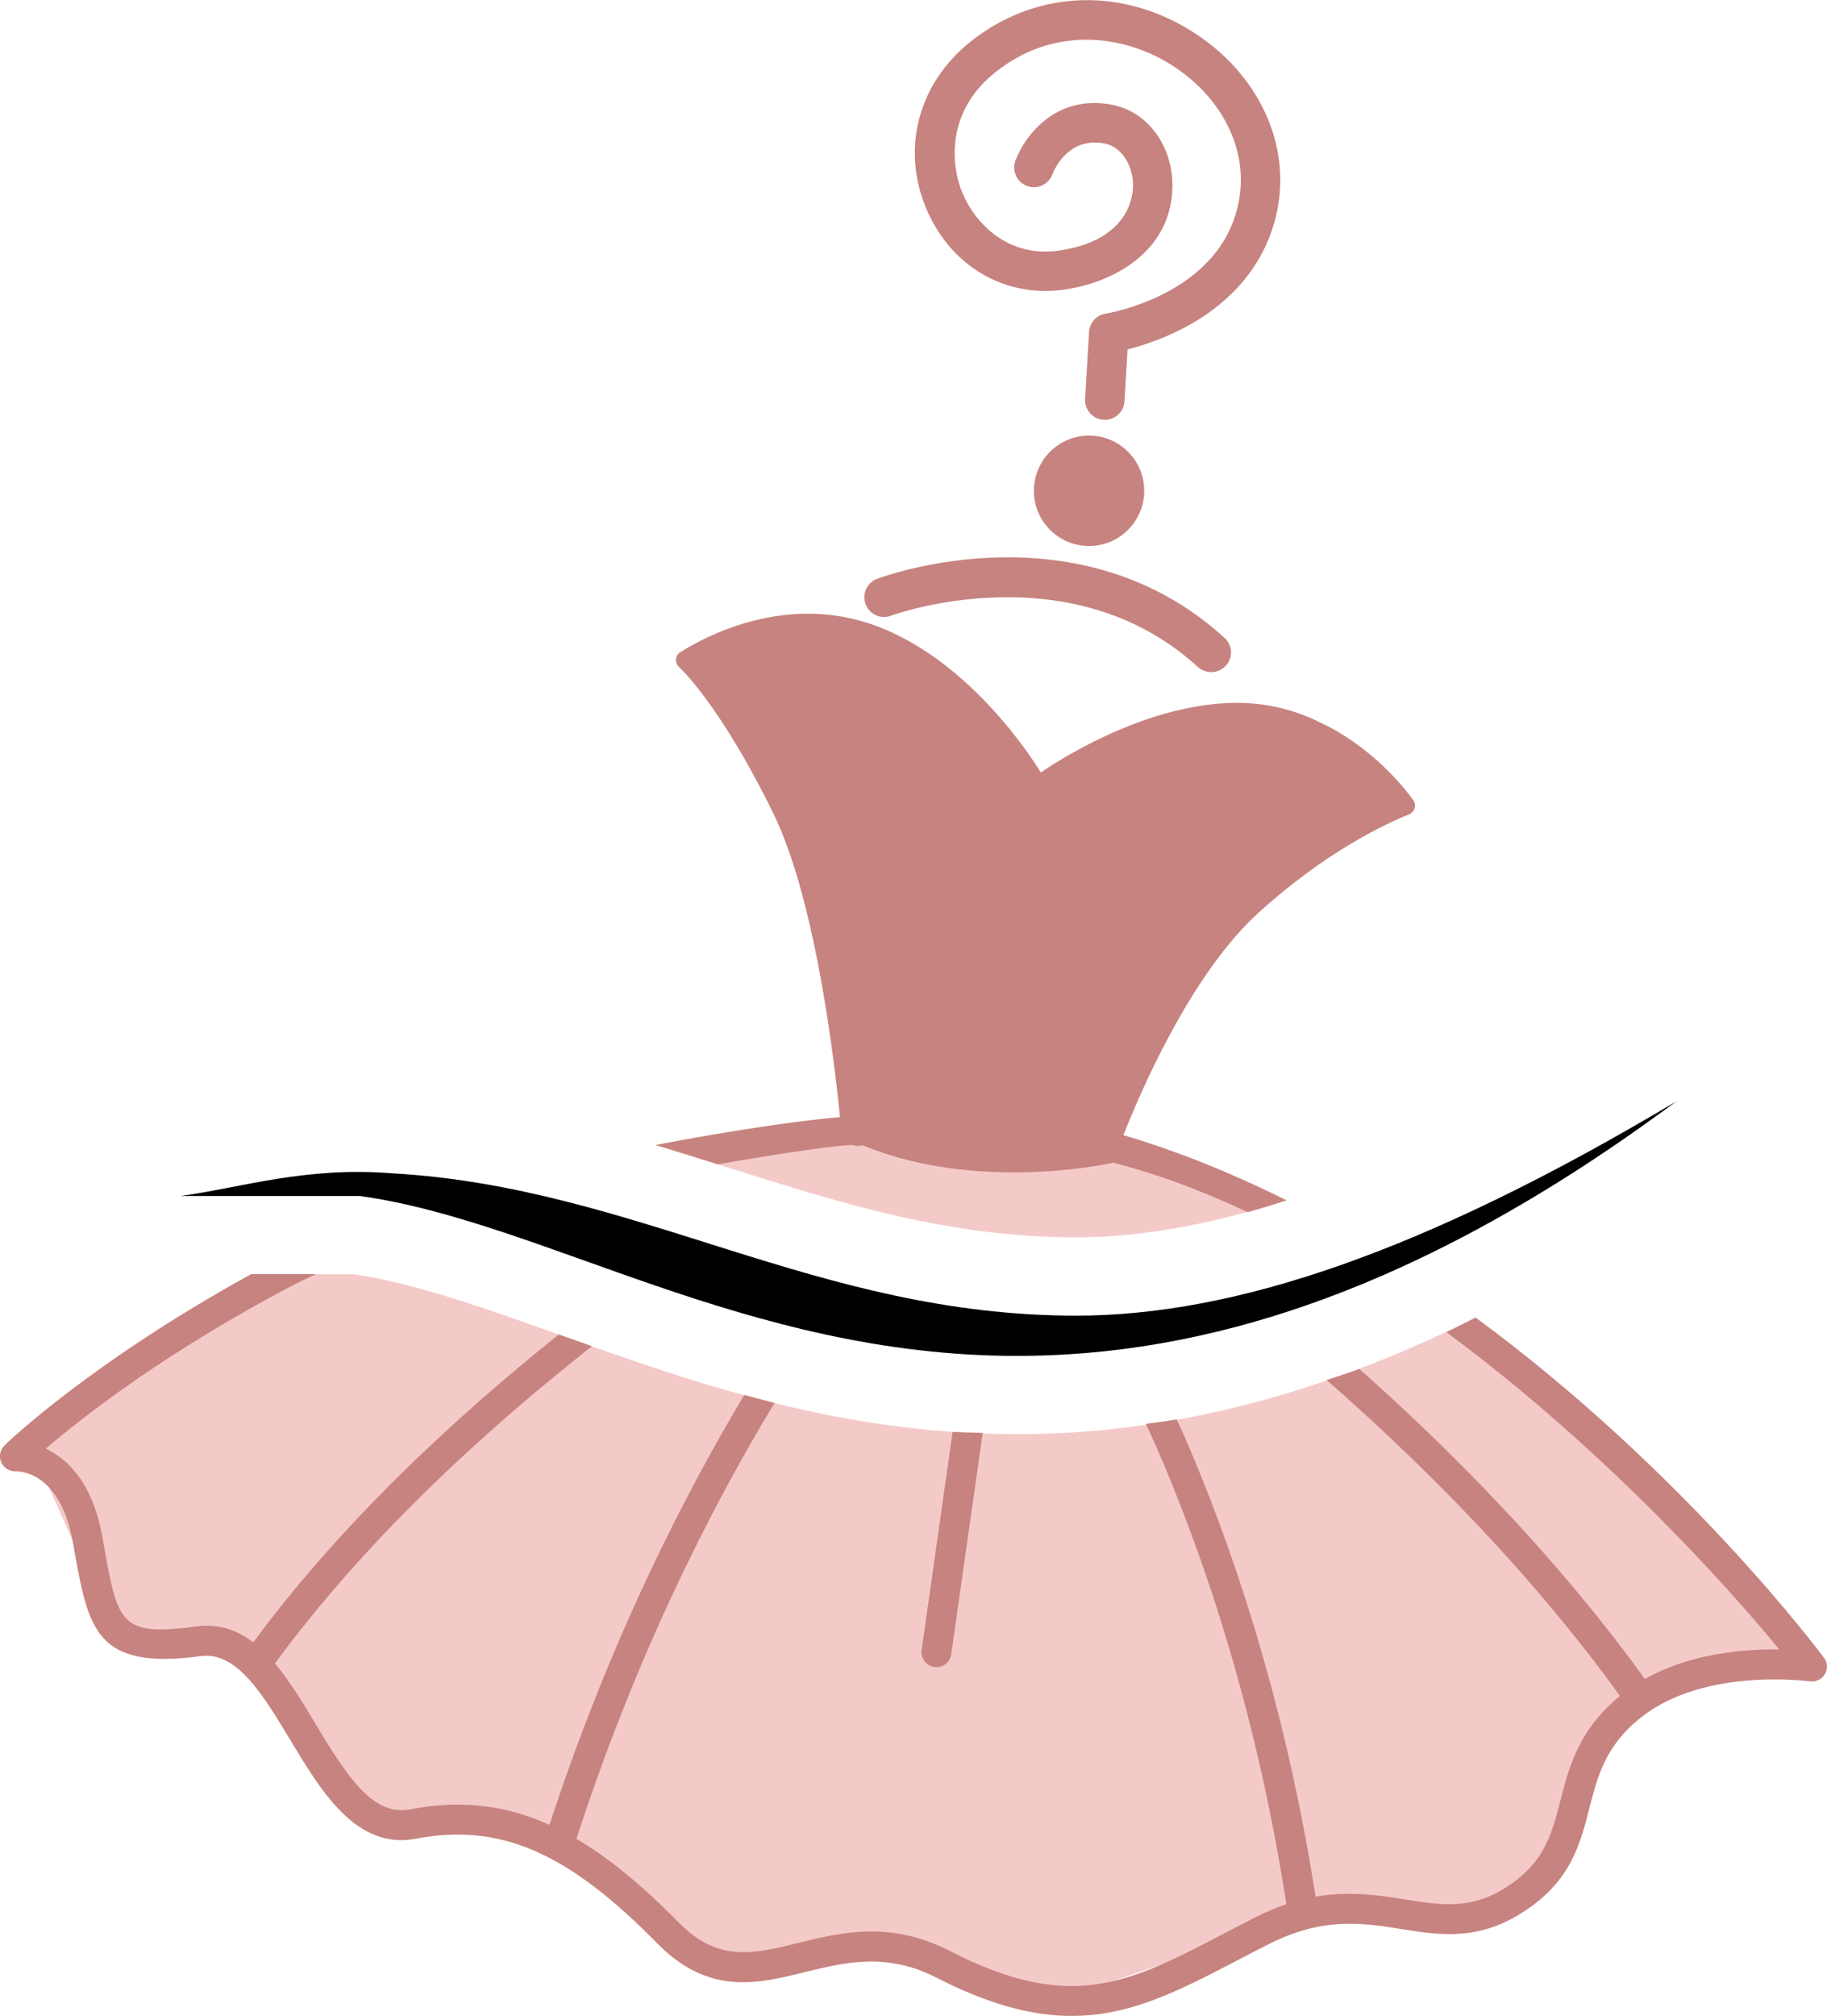
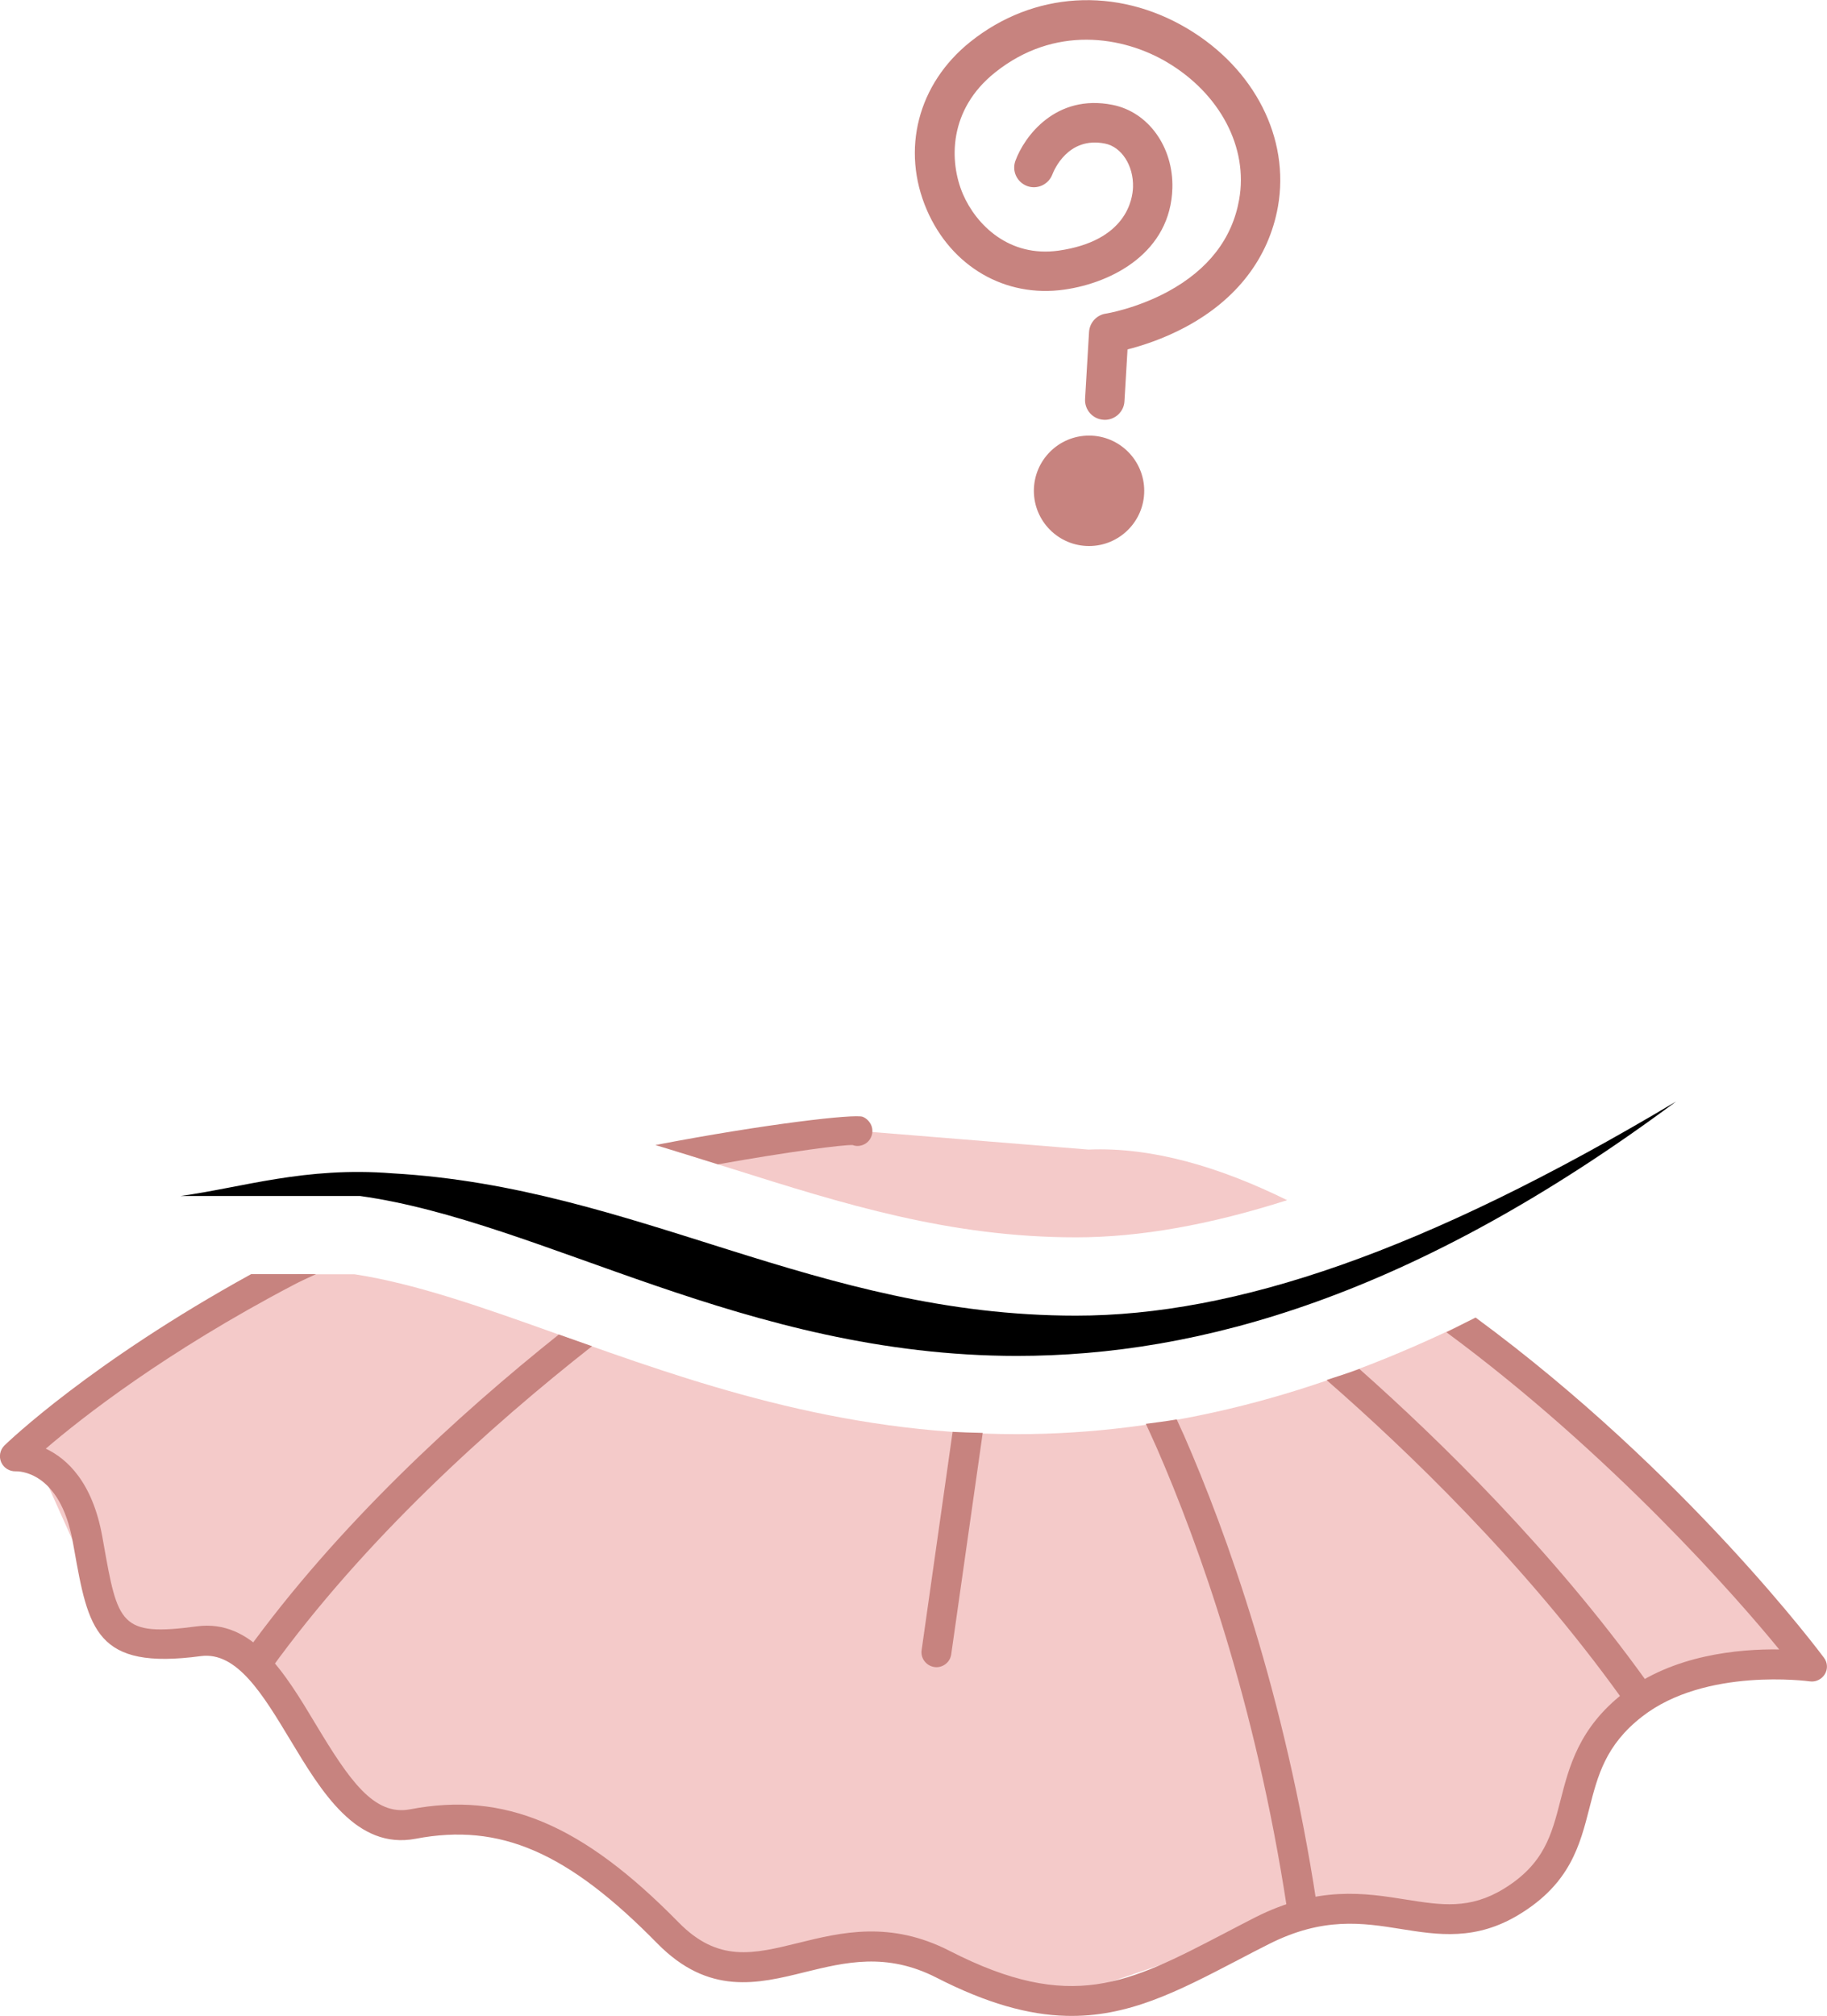
<svg xmlns="http://www.w3.org/2000/svg" version="1.1" id="Calque_1" x="0px" y="0px" width="29.006px" height="32px" viewBox="0 0 29.006 32" enable-background="new 0 0 29.006 32" xml:space="preserve">
  <g>
    <g>
-       <path fill="#C7837F" d="M19.229,10.669c-0.075,0-0.15-0.027-0.211-0.082c-2.025-1.852-4.845-0.824-4.872-0.814    c-0.162,0.061-0.343-0.021-0.403-0.183c-0.061-0.163,0.021-0.343,0.184-0.403c0.13-0.049,3.209-1.169,5.514,0.938    c0.128,0.116,0.138,0.314,0.021,0.441C19.399,10.635,19.314,10.669,19.229,10.669" />
      <path fill="#C7837F" d="M18.166,7.791c0,0.483-0.393,0.876-0.876,0.876c-0.484,0-0.876-0.393-0.876-0.876    c0-0.484,0.392-0.877,0.876-0.877C17.773,6.914,18.166,7.306,18.166,7.791" />
      <path fill="#C7837F" d="M17.541,6.664c-0.006,0-0.014,0-0.02-0.001c-0.173-0.01-0.304-0.158-0.294-0.331l0.063-1.064    C17.3,5.121,17.41,5,17.556,4.978c0.005,0,0.483-0.078,0.987-0.35c0.638-0.347,1.02-0.838,1.13-1.46    c0.147-0.824-0.301-1.678-1.141-2.178c-0.703-0.418-1.791-0.595-2.736,0.162c-0.736,0.588-0.732,1.409-0.507,1.932    c0.209,0.482,0.73,1.006,1.519,0.894c1.073-0.154,1.174-0.811,1.18-1.009c0.01-0.341-0.182-0.638-0.445-0.69    c-0.587-0.118-0.811,0.426-0.835,0.489c-0.061,0.161-0.24,0.244-0.401,0.185c-0.16-0.06-0.245-0.236-0.187-0.398    c0.14-0.387,0.641-1.071,1.545-0.89c0.567,0.113,0.966,0.669,0.948,1.322c-0.028,1.012-0.941,1.5-1.716,1.61    c-0.936,0.133-1.792-0.363-2.182-1.264c-0.413-0.956-0.143-2.003,0.69-2.669c0.999-0.799,2.32-0.881,3.447-0.21    c1.066,0.634,1.629,1.743,1.437,2.826c-0.146,0.814-0.653,1.475-1.467,1.911c-0.357,0.191-0.699,0.299-0.921,0.355l-0.049,0.826    C17.843,6.535,17.704,6.664,17.541,6.664" />
      <path fill="#C7837F" d="M10.983,10.729" />
      <g>
        <path fill="#F4CAC9" d="M23.348,20.954c-2.441,1.206-4.823,1.81-7.201,1.81c-2.848,0-5.19-0.837-7.259-1.575     c-1.167-0.417-2.271-0.812-3.26-0.963H4.717c-1.399,0.684-2.842,1.571-4.234,2.729l1.242,2.77l1.993,0.519l1.934,2.719h2.699     l3.184,2.276l2.608-0.363l2.837,0.804l3.89-1.325l2.856,0.122l1.005-0.606l0.521-2.1l1.165-1.166l1.32-0.14l0.854-0.195     C28.591,26.267,26.269,23.283,23.348,20.954z" />
        <path fill="#F4CAC9" d="M11.607,18.547c1.784,0.563,3.469,1.093,5.476,1.093c1.022,0,2.133-0.201,3.352-0.59     c-1.068-0.526-2.143-0.846-3.154-0.803l-3.557-0.289c0,0-1.188-0.017-3.011,0.311C11.014,18.361,11.312,18.454,11.607,18.547z" />
      </g>
      <g>
-         <path fill="#C7837F" d="M17.514,18.416c0.778,0.184,1.546,0.474,2.295,0.824c0.2-0.055,0.407-0.12,0.613-0.186     c-0.866-0.436-1.777-0.807-2.726-1.077c-0.126-0.037-0.261,0.007-0.312,0.128C17.336,18.227,17.386,18.385,17.514,18.416z" />
        <path fill="#C7837F" d="M11.398,18.481c1.144-0.203,1.993-0.313,2.138-0.306c0.046,0.018,0.096,0.02,0.146,0.004     c0.126-0.037,0.196-0.171,0.158-0.297c-0.021-0.067-0.076-0.128-0.142-0.155c-0.12-0.05-1.532,0.11-3.293,0.448     C10.741,18.275,11.071,18.378,11.398,18.481z" />
        <path fill="#C7837F" d="M28.958,26.313c-0.027-0.036-2.18-2.936-5.531-5.4c-0.154,0.076-0.31,0.16-0.464,0.233     c2.618,1.932,4.632,4.235,5.284,5.035c-0.635-0.009-1.687,0.083-2.47,0.692c-0.709,0.552-0.865,1.167-1.004,1.71     c-0.139,0.539-0.257,1.004-0.898,1.397c-0.542,0.331-0.989,0.261-1.555,0.171c-0.652-0.104-1.393-0.222-2.394,0.284     c-0.173,0.088-0.34,0.176-0.501,0.26c-1.507,0.784-2.418,1.26-4.346,0.272c-0.947-0.486-1.726-0.295-2.41-0.126     c-0.708,0.174-1.268,0.313-1.896-0.328c-1.531-1.56-2.767-2.08-4.263-1.794c-0.573,0.108-0.963-0.462-1.493-1.343     c-0.495-0.825-1.008-1.68-1.894-1.561c-1.216,0.162-1.252-0.035-1.48-1.319l-0.019-0.106c-0.156-0.868-0.562-1.238-0.897-1.396     c0.573-0.491,1.897-1.531,3.935-2.6c0.11-0.059,0.234-0.113,0.356-0.17H3.987c-2.544,1.4-3.861,2.665-3.918,2.721     c-0.07,0.071-0.089,0.175-0.05,0.265c0.04,0.091,0.132,0.147,0.231,0.144c0.028-0.001,0.701-0.021,0.906,1.122l0.019,0.104     c0.229,1.287,0.345,1.931,2.014,1.707c0.573-0.075,0.984,0.609,1.422,1.335c0.491,0.816,1.049,1.743,1.989,1.564     c1.336-0.255,2.411,0.21,3.834,1.66c0.818,0.833,1.597,0.643,2.349,0.456c0.636-0.156,1.291-0.316,2.081,0.087     c0.81,0.415,1.471,0.593,2.063,0.608c0.977,0.026,1.766-0.385,2.718-0.881c0.16-0.084,0.324-0.17,0.496-0.256     c0.864-0.438,1.495-0.339,2.103-0.241c0.584,0.093,1.188,0.19,1.88-0.234c0.806-0.491,0.96-1.1,1.11-1.686     c0.132-0.513,0.255-1,0.837-1.452c1.007-0.785,2.645-0.561,2.661-0.559c0.094,0.014,0.188-0.031,0.239-0.113     C29.021,26.494,29.016,26.389,28.958,26.313z" />
      </g>
      <path fill="#C7837F" d="M8.888,21.188c-0.005-0.002-0.01-0.003-0.016-0.006c-1.605,1.282-3.509,3.024-4.964,5.041    c-0.077,0.108-0.053,0.256,0.055,0.334c0.04,0.027,0.086,0.042,0.132,0.045c0.076,0.001,0.151-0.033,0.199-0.1    c1.496-2.073,3.483-3.859,5.105-5.134C9.228,21.308,9.056,21.248,8.888,21.188z" />
      <path fill="#C7837F" d="M18.682,22.53c-0.164,0.029-0.327,0.048-0.49,0.07c0.058,0.127,0.115,0.25,0.175,0.386    c0.666,1.53,1.565,4.034,2.063,7.287c0.018,0.115,0.116,0.199,0.228,0.201c0.015,0.002,0.029,0,0.043-0.002    c0.13-0.021,0.22-0.142,0.2-0.271c-0.506-3.312-1.424-5.862-2.105-7.421C18.756,22.692,18.719,22.615,18.682,22.53z" />
-       <path fill="#C7837F" d="M11.816,22.141c-0.92,1.537-2.175,3.947-3.162,7.04c-0.04,0.125,0.028,0.26,0.154,0.3    c0.022,0.006,0.044,0.011,0.065,0.011c0.104,0.003,0.201-0.062,0.234-0.166c0.964-3.018,2.193-5.41,3.189-7.057    C12.135,22.228,11.977,22.184,11.816,22.141z" />
      <path fill="#C7837F" d="M15.124,22.727l-0.492,3.465c-0.019,0.129,0.072,0.249,0.202,0.268c0.009,0,0.019,0.003,0.028,0.003    c0.118,0.002,0.224-0.084,0.24-0.205l0.5-3.514C15.443,22.738,15.28,22.738,15.124,22.727z" />
-       <path fill="#C7837F" d="M13.362,18.025c0,0-0.267-3.442-1.084-5.114c-0.631-1.291-1.205-2.046-1.5-2.327    c-0.07-0.067-0.059-0.182,0.024-0.233c0.422-0.265,1.62-0.891,2.962-0.466c1.675,0.532,2.76,2.377,2.76,2.377    s0.455-0.324,1.119-0.622c0.055-0.025,0.11-0.049,0.168-0.073c0.007-0.002,0.013-0.005,0.02-0.007    c0.248-0.104,0.519-0.199,0.804-0.27c0.025-0.007,0.053-0.012,0.079-0.018c0.064-0.015,0.129-0.03,0.194-0.042    c0.31-0.06,0.63-0.089,0.948-0.066c0.348,0.024,0.655,0.109,0.931,0.224c0.074,0.029,0.141,0.065,0.21,0.099    c0.04,0.02,0.083,0.038,0.12,0.059c0.678,0.363,1.126,0.889,1.319,1.152c0.058,0.079,0.026,0.19-0.063,0.227    c-0.378,0.152-1.329,0.596-2.393,1.563c-1.377,1.251-2.31,3.968-2.31,3.968S15.278,19.004,13.362,18.025z" />
      <path fill="#C7837F" d="M21.582,21.729c-0.174,0.067-0.348,0.117-0.521,0.176c1.262,1.101,3.136,2.896,4.678,5.042    c0.046,0.062,0.116,0.096,0.187,0.098c0.051,0.001,0.103-0.013,0.146-0.043c0.107-0.078,0.132-0.227,0.055-0.334    C24.644,24.606,22.857,22.86,21.582,21.729z" />
    </g>
    <g>
      <g>
        <path d="M6.229,18.624c3.891,0.222,6.724,2.259,10.854,2.259c2.521,0,5.526-1.011,9.528-3.4     c-4.168,3.094-7.576,4.039-10.465,4.039c-4.316,0-7.52-2.131-10.428-2.538H2.865C3.849,18.849,4.843,18.514,6.229,18.624z" />
      </g>
    </g>
  </g>
</svg>